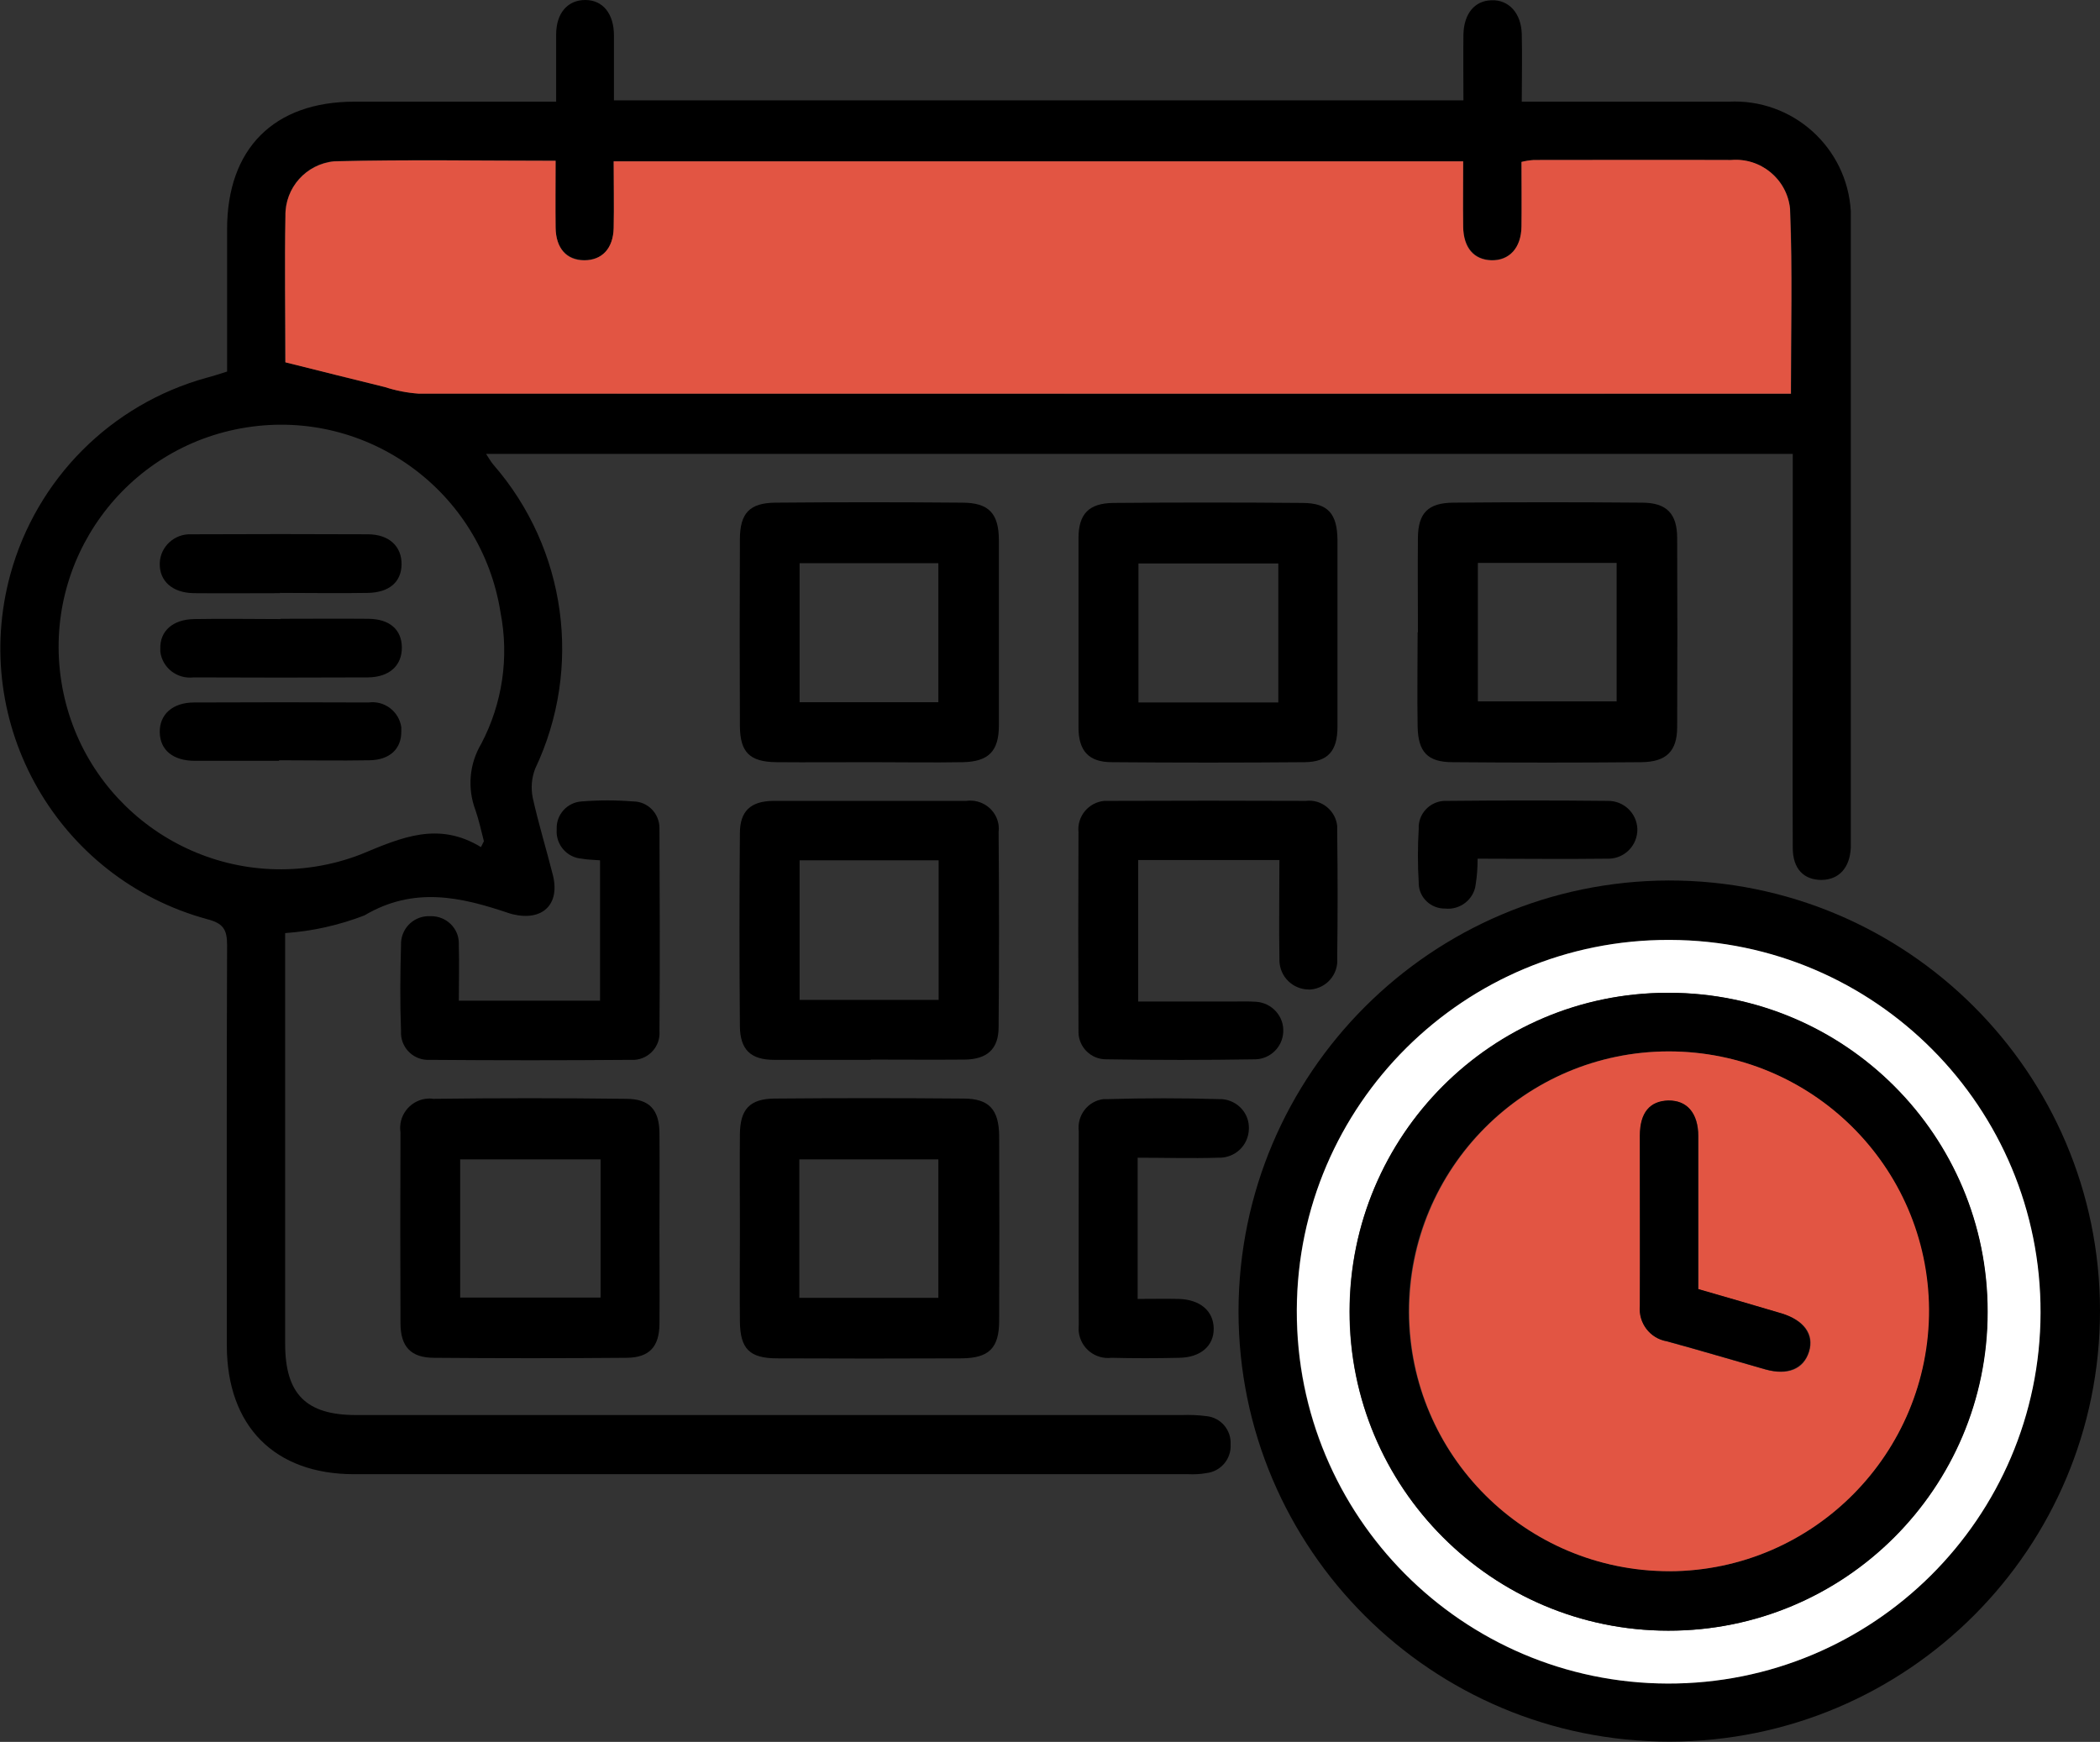
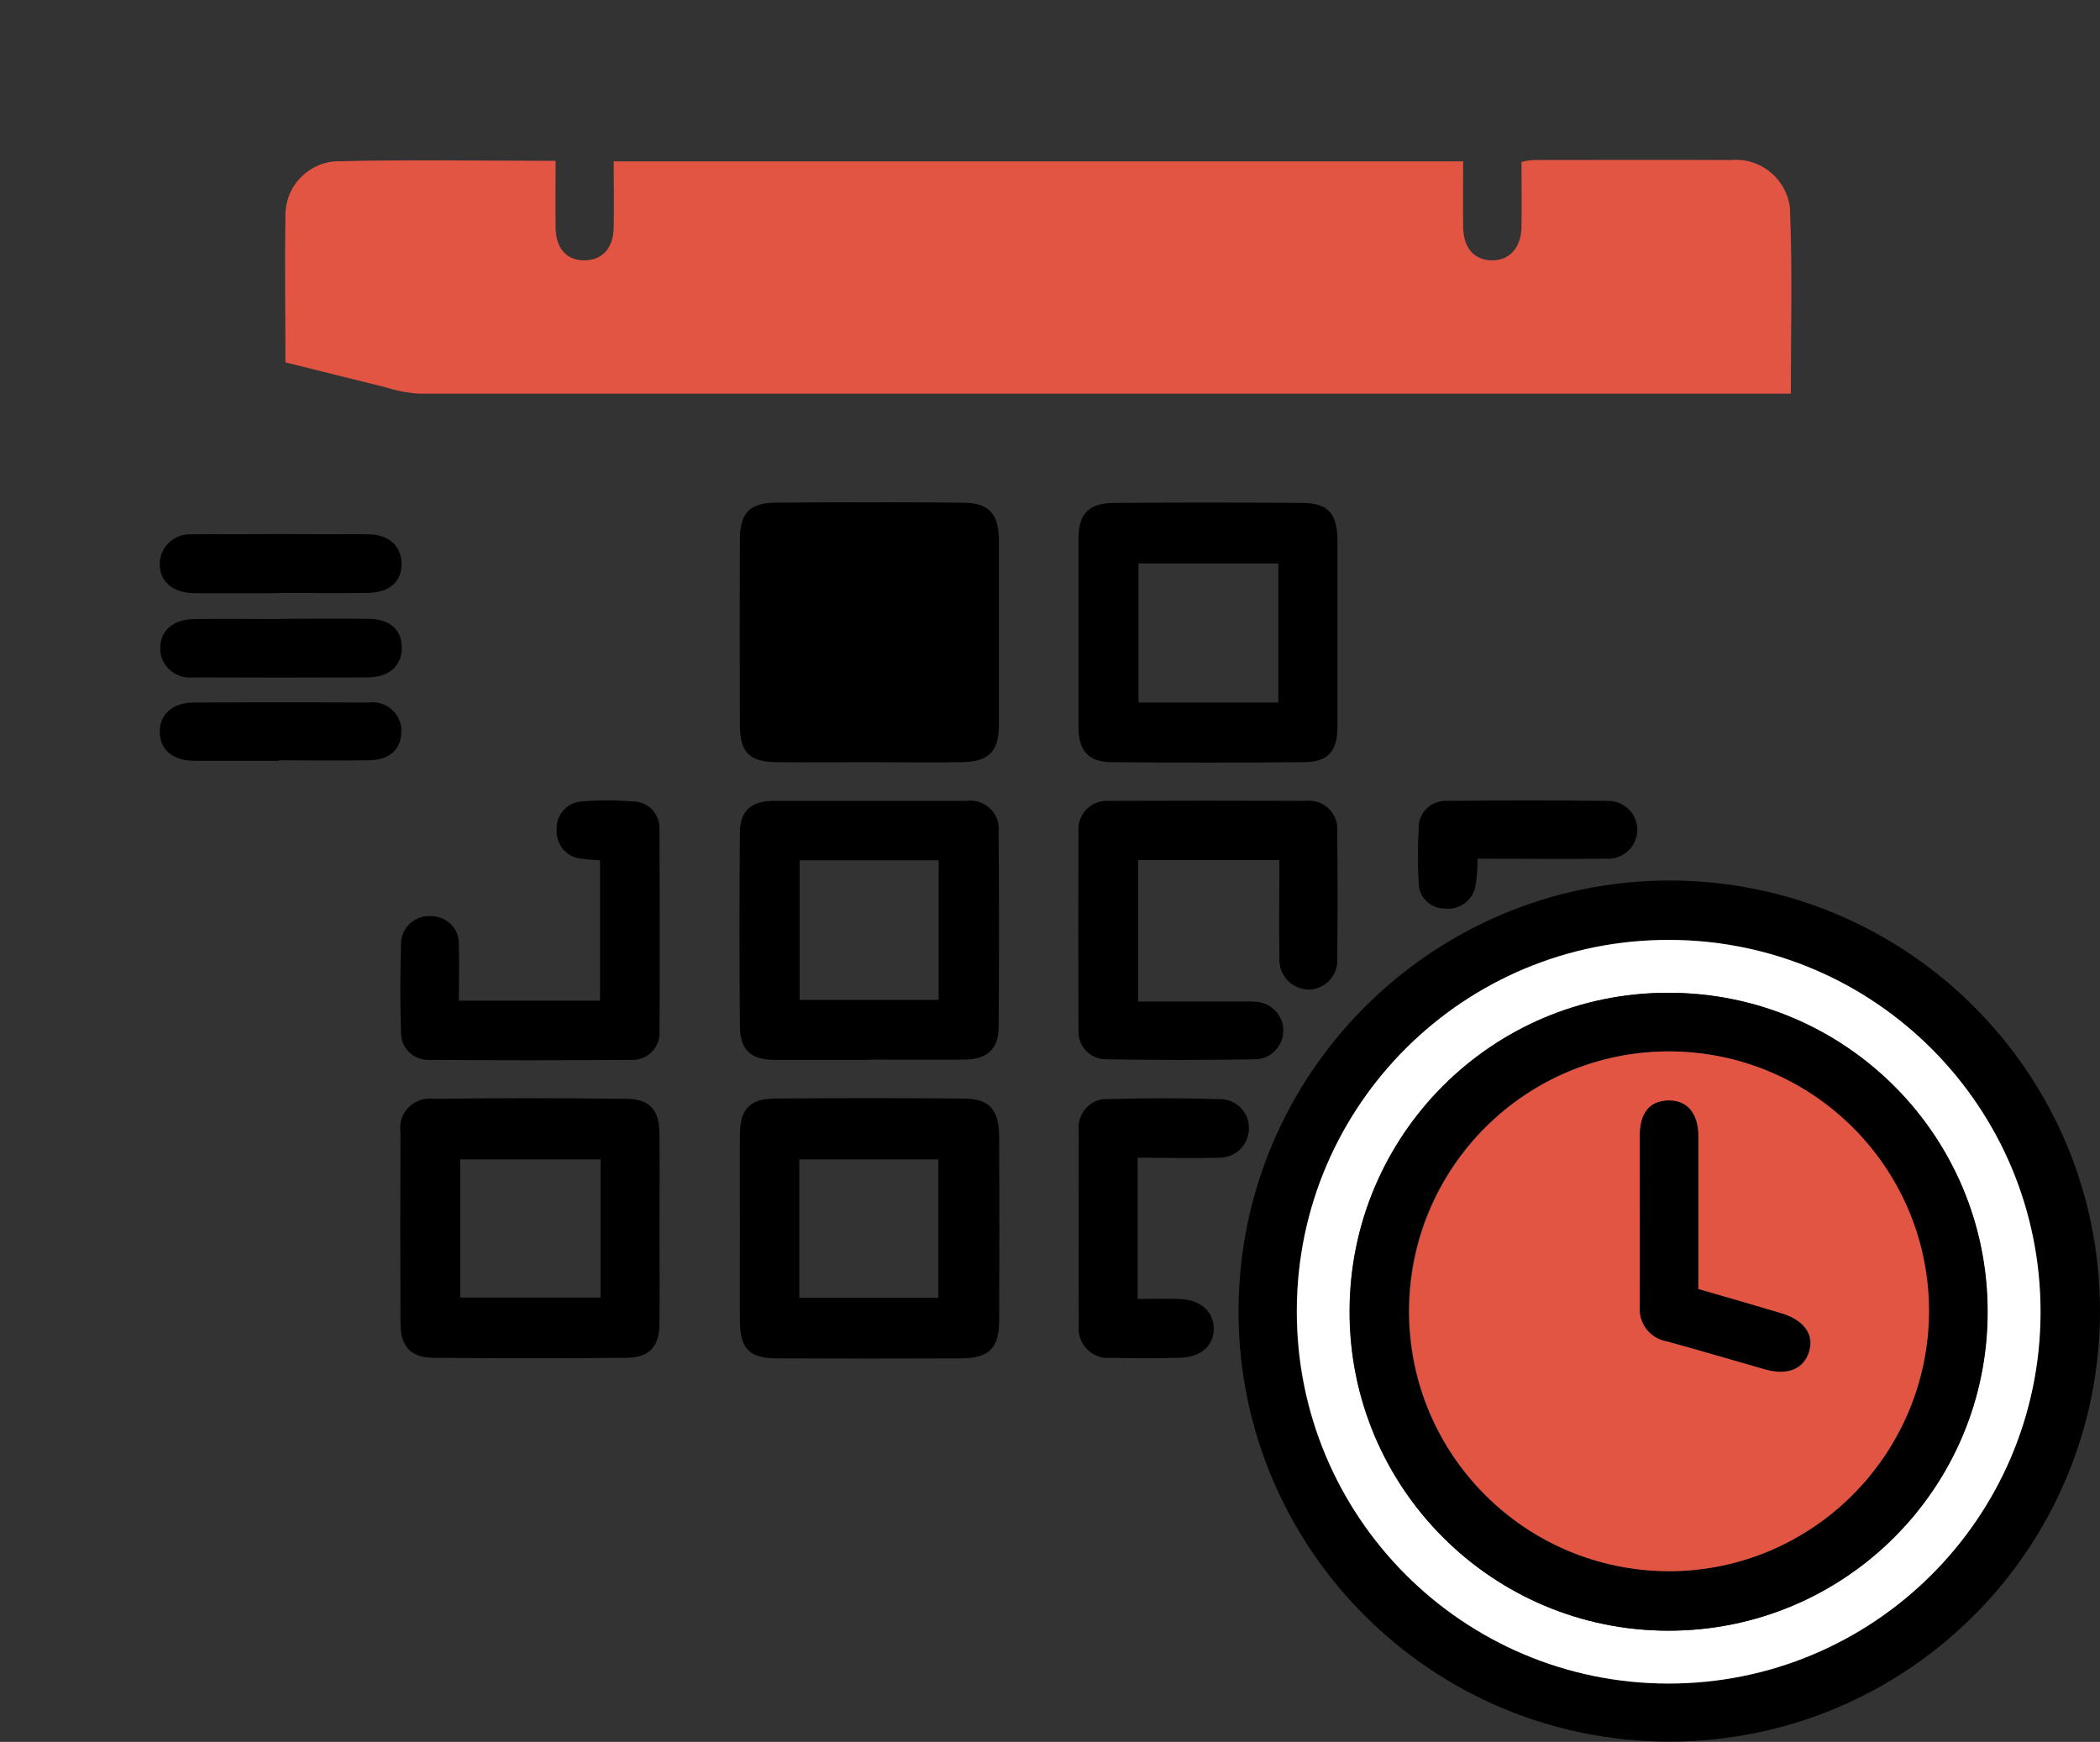
<svg xmlns="http://www.w3.org/2000/svg" id="Layer_1" data-name="Layer 1" viewBox="0 0 77.03 63.9">
  <rect x="0" y="0" width="77.03" height="63.9" fill="#333333" stroke="none" />
  <defs>
    <style>      .cls-1 {        fill: #e25543;      }      .cls-1, .cls-2, .cls-3, .cls-4 {        stroke-width: 0px;      }      .cls-3 {        fill: none;      }      .cls-4 {        fill: #fff;      }      .cls-5 {        clip-path: url(#clippath);      }    </style>
    <clipPath id="clippath">
      <rect class="cls-3" y="0" width="77" height="63.9" />
    </clipPath>
  </defs>
  <g class="cls-5">
    <g id="Group_6344" data-name="Group 6344">
-       <path id="Path_47639" data-name="Path 47639" class="cls-2" d="M8.33,13.62v-5.21c0-2.96,1.72-4.68,4.67-4.68,2.16,0,4.32,0,6.48,0h.92c0-.87,0-1.66,0-2.46S20.83,0,21.47,0s1.05.5,1.05,1.3c0,.77,0,1.55,0,2.38h31.16c0-.83-.01-1.63,0-2.42.02-.76.41-1.23,1.02-1.25.64-.03,1.1.47,1.12,1.24.02.8,0,1.6,0,2.48h.88c2.24,0,4.47,0,6.71,0,2.35-.12,4.35,1.68,4.48,4.03,0,.16,0,.32,0,.48,0,7.53,0,15.07,0,22.61v.23c-.03.75-.43,1.19-1.07,1.2-.66,0-1.06-.41-1.06-1.18-.01-2.51,0-5.02,0-7.54v-6.91H17.83c.09.14.17.28.27.4,2.68,3.08,3.28,7.46,1.53,11.15-.13.34-.16.7-.09,1.06.21.95.5,1.89.74,2.84.27,1.08-.38,1.7-1.47,1.44-.05-.01-.1-.03-.14-.04-1.77-.6-3.49-.99-5.3.08-.93.36-1.91.58-2.91.65v15.07c0,1.84.77,2.61,2.6,2.61,10.1,0,20.19,0,30.29,0,.3-.01.6,0,.9.04.53.05.92.51.89,1.04.03.53-.36.99-.89,1.05-.22.04-.45.05-.67.04H12.99c-2.92,0-4.66-1.76-4.67-4.71,0-4.9-.01-9.8.01-14.7,0-.57-.14-.8-.73-.95-5.49-1.5-8.72-7.16-7.22-12.65.96-3.5,3.69-6.24,7.19-7.21.24-.06.47-.14.76-.23M10.47,13.29c1.28.32,2.47.62,3.66.91.4.13.81.21,1.23.24,16.5.01,33.01.02,49.51.01h.83c0-2.31.06-4.51-.03-6.71-.07-1.1-1.01-1.93-2.11-1.87-.02,0-.04,0-.07,0-2.41-.01-4.82,0-7.23,0-.15.01-.3.04-.45.07,0,.82.01,1.59,0,2.37s-.45,1.25-1.11,1.23c-.63-.02-1.01-.46-1.03-1.23-.01-.8,0-1.59,0-2.4h-31.16c0,.85.01,1.65,0,2.45-.01.75-.43,1.19-1.08,1.18s-1.04-.44-1.05-1.2c-.01-.8,0-1.6,0-2.45-2.76,0-5.44-.04-8.12.02-1.03.1-1.81.97-1.79,2.01-.04,1.81-.01,3.61-.01,5.36M17.64,31.08l.11-.22c-.1-.38-.18-.77-.31-1.14-.3-.8-.23-1.69.21-2.43.78-1.48,1.03-3.18.71-4.82-.7-4.45-4.87-7.49-9.32-6.79-4.45.7-7.49,4.87-6.79,9.32.7,4.45,4.87,7.49,9.32,6.79.57-.09,1.13-.24,1.67-.45,1.49-.62,2.84-1.22,4.41-.26" />
      <path id="Path_47640" data-name="Path 47640" class="cls-2" d="M61.21,32.3c8.73-.01,15.81,7.05,15.82,15.77.01,8.73-7.05,15.81-15.78,15.82s-15.81-7.05-15.82-15.77c0-.02,0-.04,0-.05.03-8.7,7.08-15.74,15.77-15.77M61.25,34.48c-7.53-.03-13.66,6.06-13.69,13.59-.03,7.53,6.06,13.66,13.59,13.69,7.53.03,13.65-6.05,13.69-13.58.03-7.53-6.06-13.67-13.59-13.7" />
-       <path id="Path_47641" data-name="Path 47641" class="cls-2" d="M31.94,27.96c-1.15,0-2.31.01-3.46,0-.98-.01-1.33-.36-1.34-1.32-.01-2.28-.01-4.57,0-6.85,0-.97.36-1.34,1.3-1.35,2.28-.02,4.57-.02,6.85,0,.98,0,1.35.39,1.35,1.39,0,2.26,0,4.52,0,6.78,0,.95-.38,1.33-1.32,1.35-1.13.02-2.26,0-3.39,0M29.33,25.76h5.09v-5.1h-5.09v5.1Z" />
-       <path id="Path_47642" data-name="Path 47642" class="cls-2" d="M52.01,23.19c0-1.15-.01-2.31,0-3.46.01-.91.37-1.28,1.29-1.29,2.31-.02,4.62-.02,6.93,0,.9,0,1.29.4,1.29,1.3.01,2.31.01,4.62,0,6.93,0,.89-.4,1.28-1.31,1.29-2.31.02-4.62.02-6.93,0-.92,0-1.26-.38-1.28-1.3-.02-1.15,0-2.31,0-3.46M54.2,25.73h5.1v-5.08h-5.09v5.08Z" />
+       <path id="Path_47641" data-name="Path 47641" class="cls-2" d="M31.94,27.96c-1.15,0-2.31.01-3.46,0-.98-.01-1.33-.36-1.34-1.32-.01-2.28-.01-4.57,0-6.85,0-.97.36-1.34,1.3-1.35,2.28-.02,4.57-.02,6.85,0,.98,0,1.35.39,1.35,1.39,0,2.26,0,4.52,0,6.78,0,.95-.38,1.33-1.32,1.35-1.13.02-2.26,0-3.39,0M29.33,25.76h5.09v-5.1v5.1Z" />
      <path id="Path_47643" data-name="Path 47643" class="cls-2" d="M27.14,45.07c0-1.15-.01-2.31,0-3.46.01-.92.36-1.3,1.27-1.31,2.31-.02,4.62-.02,6.93,0,.94,0,1.3.4,1.31,1.37.01,2.26.01,4.52,0,6.78,0,1-.37,1.37-1.37,1.38-2.26.01-4.52.01-6.77,0-1.02,0-1.36-.35-1.37-1.36-.01-1.13,0-2.26,0-3.39M29.32,47.61h5.1v-5.08h-5.1v5.08Z" />
      <path id="Path_47644" data-name="Path 47644" class="cls-2" d="M49.06,23.27c0,1.13,0,2.26,0,3.39,0,.89-.35,1.29-1.2,1.3-2.36.02-4.72.02-7.08,0-.85,0-1.22-.42-1.22-1.28,0-2.31,0-4.62,0-6.93,0-.9.38-1.29,1.28-1.3,2.31-.02,4.62-.02,6.93,0,.94,0,1.28.39,1.29,1.36,0,1.15,0,2.31,0,3.46M46.88,20.67h-5.12v5.1h5.13v-5.1Z" />
      <path id="Path_47645" data-name="Path 47645" class="cls-2" d="M24.19,45.12c0,1.15.01,2.31,0,3.46-.01.82-.37,1.22-1.19,1.23-2.36.02-4.72.02-7.08,0-.85,0-1.23-.41-1.23-1.27-.01-2.33-.01-4.67,0-7-.09-.59.32-1.14.91-1.23.1-.01.19-.02.29,0,2.36-.03,4.72-.03,7.08,0,.86,0,1.22.41,1.22,1.28.01,1.18,0,2.36,0,3.54M22.03,42.53h-5.15v5.07h5.15v-5.07Z" />
      <path id="Path_47646" data-name="Path 47646" class="cls-2" d="M31.94,38.88c-1.18,0-2.36,0-3.54,0-.86,0-1.25-.37-1.26-1.23-.02-2.36-.02-4.72,0-7.08,0-.82.4-1.18,1.22-1.19,2.36,0,4.72,0,7.08,0,.57-.08,1.11.31,1.19.89.01.09.01.17,0,.26.02,2.38.02,4.77,0,7.15,0,.81-.43,1.18-1.24,1.19-1.15.01-2.31,0-3.46,0M29.33,36.68h5.1v-5.12h-5.1v5.12Z" />
      <path id="Path_47647" data-name="Path 47647" class="cls-2" d="M41.75,36.74h3.5c.28,0,.55-.01.83.01.58.04,1.03.54.99,1.12-.03.54-.47.97-1.01.99-1.83.03-3.66.03-5.49,0-.55,0-1-.44-1.01-.99,0-.04,0-.07,0-.11-.01-2.41-.01-4.82,0-7.23-.06-.58.37-1.1.95-1.15.08,0,.16,0,.24,0,2.38-.01,4.77-.01,7.15,0,.57-.07,1.09.35,1.15.92,0,.09,0,.17,0,.26.02,1.53.02,3.06,0,4.59.05.59-.39,1.1-.98,1.15-.02,0-.04,0-.05,0-.6,0-1.08-.47-1.09-1.07,0-.04,0-.07,0-.11-.02-1.17,0-2.35,0-3.57h-5.18v5.18Z" />
      <path id="Path_47648" data-name="Path 47648" class="cls-2" d="M16.83,36.71h5.18v-5.15c-.24-.02-.46-.02-.67-.06-.55-.04-.96-.52-.92-1.07,0,0,0-.01,0-.02-.02-.53.39-.98.92-1.01,0,0,0,0,0,0,.63-.05,1.25-.05,1.88,0,.54,0,.97.44.97.98,0,.02,0,.05,0,.07.01,2.46.02,4.92,0,7.38.04.54-.37,1.01-.91,1.05-.05,0-.09,0-.14,0-2.46.02-4.92.02-7.38,0-.55.03-1.02-.39-1.05-.94,0-.04,0-.07,0-.11-.04-1.05-.03-2.11,0-3.16-.02-.57.42-1.04.98-1.06.04,0,.09,0,.13,0,.55,0,1.01.44,1.01.99,0,.03,0,.06,0,.1.02.65,0,1.3,0,2.03" />
      <path id="Path_47649" data-name="Path 47649" class="cls-2" d="M41.73,42.47v5.18c.51,0,1.01-.01,1.5,0,.79.02,1.28.44,1.29,1.08s-.48,1.07-1.27,1.08c-.83.02-1.66.02-2.48,0-.59.07-1.13-.35-1.2-.95-.01-.09,0-.19,0-.28-.01-2.36,0-4.72,0-7.08-.07-.58.33-1.11.91-1.18.06,0,.11,0,.17,0,1.35-.04,2.71-.04,4.06,0,.58-.02,1.08.43,1.1,1.01,0,.03,0,.05,0,.08-.01.6-.5,1.07-1.1,1.06-.02,0-.03,0-.05,0-.95.03-1.9,0-2.93,0" />
      <path id="Path_47650" data-name="Path 47650" class="cls-2" d="M54.2,31.51c0,.31-.02.62-.07.93-.06.55-.57.95-1.12.89,0,0,0,0,0,0-.52.01-.96-.4-.97-.92,0-.01,0-.02,0-.04-.04-.65-.04-1.31,0-1.96-.03-.54.39-1,.93-1.03.04,0,.09,0,.13,0,1.96-.02,3.92-.02,5.87,0,.59-.01,1.07.45,1.09,1.03.01.59-.45,1.07-1.03,1.09-.03,0-.07,0-.1,0-1.55.02-3.1,0-4.72,0" />
      <path id="Path_47651" data-name="Path 47651" class="cls-1" d="M10.47,13.29c0-1.75-.03-3.56,0-5.36-.02-1.04.76-1.91,1.79-2.01,2.68-.07,5.36-.02,8.12-.02,0,.85-.01,1.65,0,2.45.01.76.4,1.2,1.05,1.2s1.06-.43,1.08-1.18c.02-.8,0-1.6,0-2.45h31.16c0,.81-.01,1.6,0,2.4.01.77.39,1.21,1.03,1.23.66.02,1.1-.45,1.11-1.24s0-1.55,0-2.37c.15-.04.3-.06.45-.07,2.41,0,4.82-.01,7.23,0,1.09-.1,2.06.7,2.17,1.79,0,.02,0,.04,0,.07.09,2.2.03,4.41.03,6.71h-.83c-16.5,0-33.01,0-49.51,0-.42-.03-.83-.11-1.23-.24-1.19-.29-2.37-.59-3.66-.91" />
      <path id="Path_47652" data-name="Path 47652" class="cls-4" d="M61.25,34.48c7.53.02,13.62,6.14,13.6,13.68-.02,7.53-6.14,13.62-13.68,13.6-7.53-.02-13.62-6.14-13.6-13.68,0-.01,0-.03,0-.04.03-7.51,6.14-13.58,13.66-13.56h.02M61.22,36.42c-6.46-.01-11.71,5.22-11.72,11.68-.01,6.46,5.22,11.71,11.68,11.72s11.71-5.22,11.72-11.68v-.03c0-6.45-5.23-11.67-11.68-11.69" />
      <path id="Path_47653" data-name="Path 47653" class="cls-2" d="M10.28,22.7c1.08,0,2.16-.01,3.24,0,.78.01,1.21.4,1.22,1.04.01.67-.45,1.1-1.24,1.11-2.13.01-4.27.01-6.4,0-.6.07-1.15-.35-1.22-.95,0-.03,0-.07,0-.1-.02-.65.46-1.08,1.25-1.09,1.06-.02,2.11,0,3.17,0" />
      <path id="Path_47654" data-name="Path 47654" class="cls-2" d="M10.24,27.91c-1.03,0-2.06,0-3.09,0-.81,0-1.28-.4-1.29-1.05s.47-1.09,1.26-1.09c2.13-.01,4.27-.01,6.4,0,.58-.08,1.12.33,1.2.91,0,.05,0,.1,0,.14.01.65-.42,1.06-1.17,1.07-1.1.02-2.21,0-3.32,0" />
      <path id="Path_47655" data-name="Path 47655" class="cls-2" d="M10.27,21.76c-1.06,0-2.11.01-3.16,0-.79-.01-1.27-.45-1.25-1.1.02-.61.54-1.08,1.14-1.06.03,0,.06,0,.09,0,2.13-.01,4.27-.01,6.4,0,.79,0,1.25.45,1.24,1.11-.01.64-.45,1.02-1.22,1.04-1.08.02-2.16,0-3.24,0" />
      <path id="Path_47656" data-name="Path 47656" class="cls-2" d="M61.22,36.42c6.46,0,11.7,5.24,11.69,11.71,0,6.46-5.24,11.7-11.71,11.69-6.46,0-11.7-5.24-11.69-11.71,0,0,0,0,0-.01,0-6.44,5.2-11.67,11.64-11.68.02,0,.04,0,.06,0M61.24,57.64c5.27-.02,9.52-4.31,9.5-9.57-.02-5.27-4.31-9.52-9.57-9.5s-9.52,4.31-9.5,9.57c0,0,0,0,0,0,.03,5.26,4.31,9.51,9.57,9.49" />
      <path id="Path_47657" data-name="Path 47657" class="cls-1" d="M61.24,57.64c-5.27,0-9.54-4.25-9.55-9.52,0-5.27,4.25-9.54,9.52-9.55,5.24,0,9.51,4.21,9.55,9.46.02,5.28-4.24,9.59-9.52,9.61M62.3,47.29c0-1.89,0-3.75,0-5.6,0-.85-.42-1.33-1.1-1.31-.67.01-1.04.44-1.04,1.29-.01,2.08,0,4.16,0,6.24-.06.63.37,1.19.99,1.3,1.21.33,2.41.69,3.61,1.03.82.23,1.4-.01,1.6-.65s-.18-1.16-1-1.4c-1-.3-2.01-.59-3.05-.89" />
      <path id="Path_47658" data-name="Path 47658" class="cls-2" d="M62.3,47.29c1.04.3,2.04.59,3.05.89.81.25,1.19.78,1,1.4s-.78.88-1.6.65c-1.2-.34-2.4-.7-3.61-1.03-.62-.1-1.05-.67-.99-1.3.01-2.08,0-4.16,0-6.24,0-.85.37-1.27,1.04-1.29.69-.01,1.1.46,1.1,1.31,0,1.85,0,3.71,0,5.6" />
    </g>
  </g>
</svg>